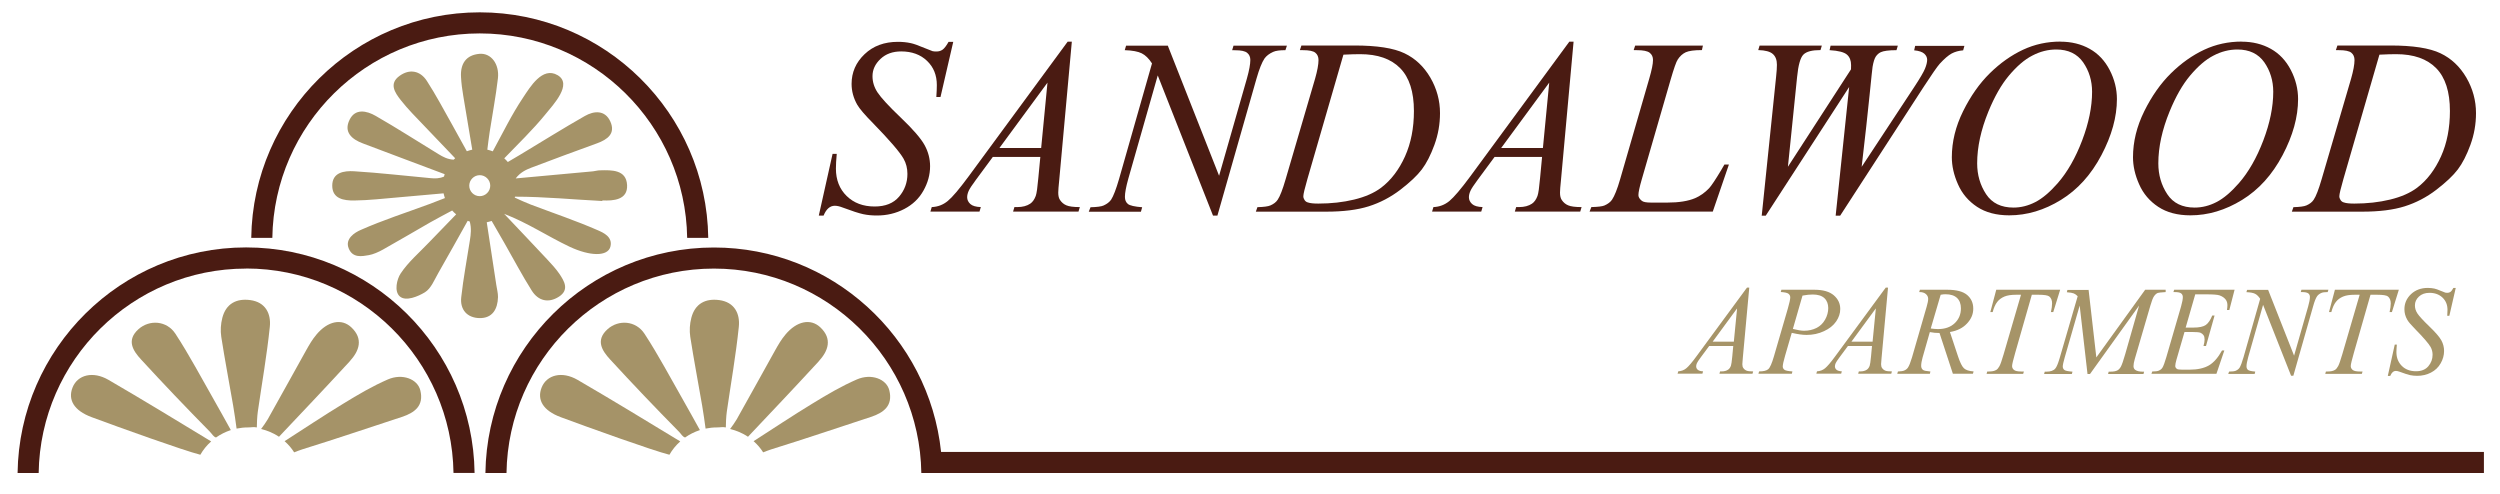
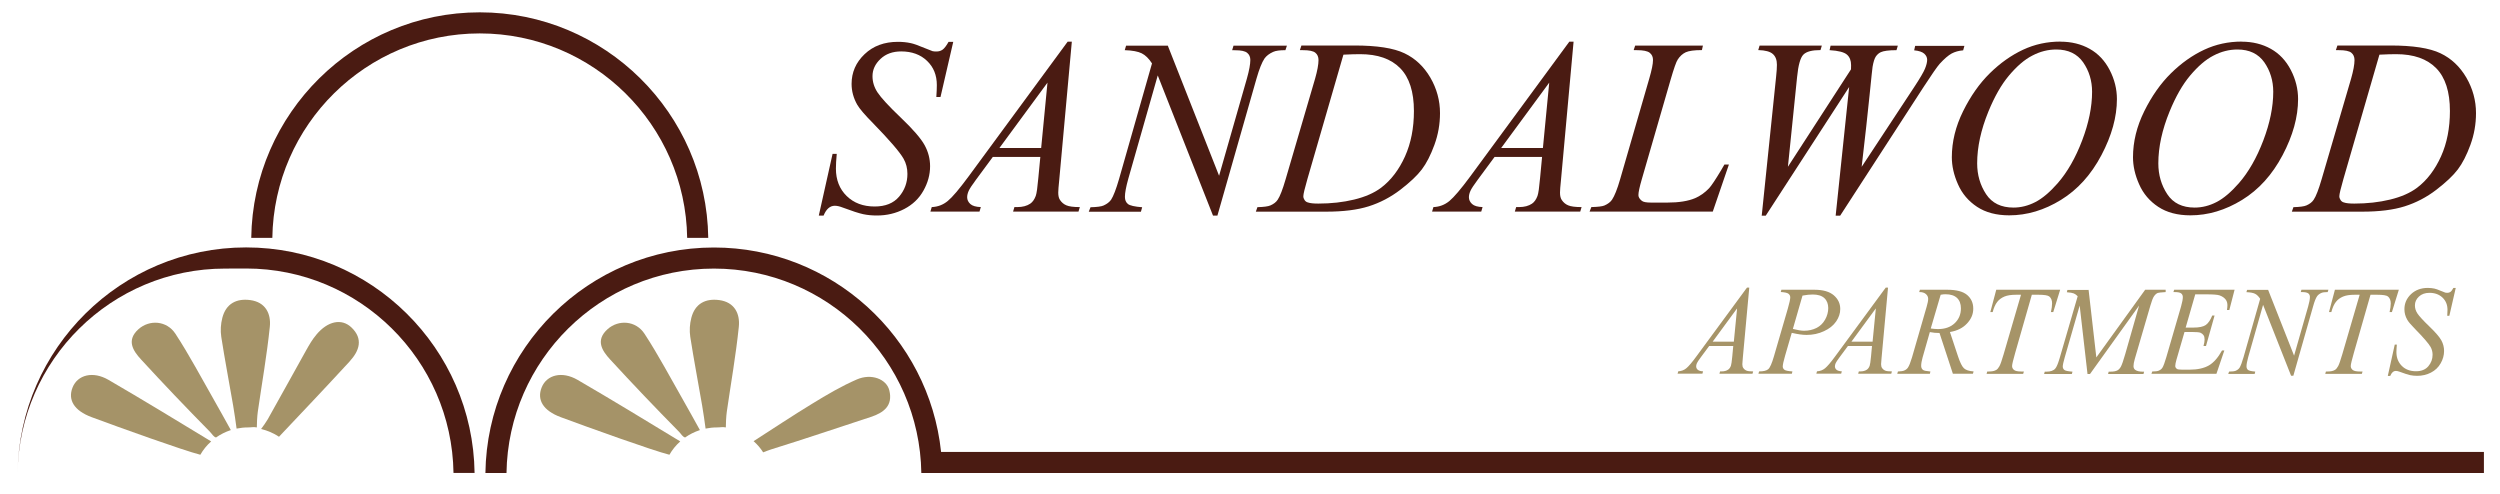
<svg xmlns="http://www.w3.org/2000/svg" id="Layer_1" data-name="Layer 1" viewBox="0 0 300 59.29">
  <defs>
    <style>
      .cls-1 {
        fill: none;
      }

      .cls-2, .cls-3 {
        fill: #806628;
      }

      .cls-4 {
        fill: #4a1b12;
      }

      .cls-5, .cls-3 {
        opacity: .7;
      }
    </style>
  </defs>
  <g>
    <path class="cls-4" d="m98.26,25.85l1.65-7.39h.5c-.07.72-.1,1.31-.1,1.78,0,1.34.43,2.44,1.29,3.28.86.84,1.98,1.26,3.36,1.26,1.28,0,2.26-.39,2.93-1.18.67-.79,1-1.7,1-2.73,0-.67-.15-1.27-.46-1.82-.46-.81-1.69-2.24-3.69-4.29-.97-.98-1.59-1.71-1.87-2.19-.45-.79-.68-1.63-.68-2.5,0-1.39.52-2.58,1.56-3.57,1.04-.99,2.37-1.48,4-1.48.55,0,1.07.05,1.56.16.3.06.86.25,1.66.59.57.23.88.35.94.37.14.03.29.04.46.04.28,0,.53-.07.74-.22.21-.15.45-.46.72-.94h.56l-1.53,6.62h-.5c.04-.59.06-1.06.06-1.43,0-1.19-.39-2.16-1.18-2.91-.78-.75-1.82-1.13-3.1-1.13-1.02,0-1.85.3-2.48.9-.64.6-.96,1.29-.96,2.07,0,.69.2,1.34.61,1.96.41.62,1.34,1.64,2.81,3.04s2.41,2.5,2.84,3.29c.43.79.65,1.63.65,2.52,0,1.01-.27,1.99-.8,2.93-.53.95-1.3,1.68-2.3,2.2-1,.52-2.09.78-3.28.78-.59,0-1.14-.05-1.65-.16-.51-.11-1.32-.37-2.44-.79-.38-.15-.7-.22-.96-.22-.58,0-1.03.39-1.35,1.18h-.56Z" />
    <path class="cls-4" d="m128.62,5l-1.51,16.58c-.08.77-.12,1.28-.12,1.53,0,.39.07.69.22.9.19.28.44.5.76.63.32.14.85.21,1.61.21l-.16.54h-7.85l.16-.54h.34c.64,0,1.16-.14,1.56-.41.28-.19.5-.5.66-.93.11-.3.21-1.02.31-2.15l.24-2.53h-5.7l-2.03,2.75c-.46.62-.75,1.06-.87,1.33-.12.27-.18.52-.18.76,0,.31.13.58.38.81.25.23.68.35,1.26.37l-.16.54h-5.89l.16-.54c.73-.03,1.36-.27,1.92-.73s1.38-1.43,2.48-2.92l11.91-16.2h.51Zm-2.91,4.9l-5.78,7.86h5.01l.76-7.86Z" />
    <path class="cls-4" d="m140.13,5.46l6.16,15.63,3.34-11.67c.27-.96.41-1.71.41-2.23,0-.36-.13-.65-.38-.85-.25-.21-.73-.31-1.43-.31-.12,0-.24,0-.37-.01l.16-.54h6.41l-.18.54c-.67,0-1.16.06-1.48.21-.46.21-.8.47-1.03.79-.31.46-.63,1.26-.96,2.41l-4.69,16.44h-.53l-6.63-16.82-3.54,12.42c-.26.94-.4,1.66-.4,2.16,0,.37.12.65.36.85.24.19.81.32,1.71.39l-.15.54h-6.26l.21-.54c.78-.02,1.31-.09,1.57-.21.4-.18.7-.41.9-.69.28-.43.6-1.26.96-2.5l3.95-13.86c-.38-.59-.79-.99-1.23-1.21-.44-.22-1.12-.35-2.04-.38l.16-.54h4.98Z" />
    <path class="cls-4" d="m155.99,6l.18-.54h6.37c2.7,0,4.69.31,5.99.93,1.3.62,2.33,1.59,3.11,2.92.77,1.33,1.16,2.75,1.16,4.27,0,1.3-.22,2.57-.67,3.8-.45,1.23-.95,2.21-1.51,2.95-.56.74-1.43,1.56-2.59,2.45-1.17.89-2.43,1.55-3.79,1.98-1.36.43-3.06.64-5.1.64h-8.44l.19-.54c.77-.02,1.29-.09,1.56-.21.39-.17.68-.39.87-.68.28-.41.6-1.24.96-2.48l3.53-12.05c.27-.95.41-1.7.41-2.23,0-.38-.13-.68-.38-.88-.25-.21-.75-.31-1.5-.31h-.32Zm5.22.56l-4.32,14.92c-.32,1.12-.49,1.81-.49,2.07,0,.16.05.31.15.46.1.15.24.25.42.29.25.09.67.13,1.23.13,1.54,0,2.97-.16,4.29-.48,1.32-.32,2.4-.79,3.24-1.42,1.2-.91,2.15-2.17,2.87-3.76.72-1.6,1.07-3.42,1.07-5.45,0-2.3-.55-4.02-1.65-5.14-1.1-1.12-2.7-1.68-4.81-1.68-.52,0-1.19.02-2.01.06Z" />
    <path class="cls-4" d="m188.83,5l-1.51,16.58c-.08.77-.12,1.28-.12,1.53,0,.39.07.69.22.9.19.28.44.5.76.63.32.14.85.21,1.61.21l-.16.54h-7.85l.16-.54h.34c.64,0,1.16-.14,1.56-.41.28-.19.5-.5.66-.93.11-.3.21-1.02.31-2.15l.24-2.53h-5.7l-2.03,2.75c-.46.62-.75,1.06-.87,1.33-.12.27-.18.52-.18.76,0,.31.13.58.38.81s.68.35,1.26.37l-.16.54h-5.9l.16-.54c.73-.03,1.36-.27,1.92-.73.55-.46,1.38-1.43,2.48-2.92l11.91-16.2h.51Zm-2.91,4.9l-5.78,7.86h5.01l.76-7.86Z" />
    <path class="cls-4" d="m205.52,25.39h-14.77l.21-.54c.78-.02,1.31-.08,1.57-.19.41-.18.72-.41.91-.69.3-.45.63-1.26.97-2.44l3.51-12.13c.29-1,.44-1.73.44-2.2,0-.37-.13-.66-.4-.87-.27-.21-.78-.31-1.52-.31-.17,0-.3,0-.4-.01l.18-.54h8.13l-.12.54c-.91,0-1.56.09-1.94.26-.38.18-.7.47-.96.87-.18.26-.47,1.09-.87,2.47l-3.45,11.92c-.26.9-.4,1.53-.4,1.88,0,.24.13.46.4.68.17.15.54.22,1.13.22h1.93c1.4,0,2.51-.18,3.34-.53.61-.26,1.17-.66,1.68-1.19.27-.29.76-1.02,1.46-2.19l.38-.66h.54l-1.94,5.66Z" />
    <path class="cls-4" d="m211.41,25.85l1.72-16.61c.07-.64.1-1.13.1-1.47,0-.57-.16-1-.49-1.29-.32-.29-.91-.45-1.75-.47l.16-.54h7.47l-.16.54c-1,0-1.68.17-2.05.54-.37.37-.62,1.27-.76,2.7l-1.1,10.76,7.57-11.69c0-.2.01-.36.01-.5,0-.55-.16-.97-.49-1.26-.32-.29-1.02-.48-2.09-.54l.12-.54h8.07l-.16.54c-.93,0-1.56.09-1.88.24-.24.11-.43.28-.6.52-.16.24-.29.65-.39,1.23-.03.17-.15,1.3-.36,3.41-.21,2.11-.53,4.97-.95,8.6l6.31-9.58c.69-1.05,1.12-1.78,1.29-2.2s.26-.78.26-1.07c0-.27-.12-.52-.35-.73-.24-.21-.64-.35-1.21-.4l.12-.54h5.91l-.15.54c-.52.04-.98.17-1.38.38-.4.22-.88.63-1.43,1.23-.31.35-.96,1.28-1.94,2.79l-10.01,15.44h-.54l1.62-15.44-10.01,15.44h-.5Z" />
    <path class="cls-4" d="m247.25,5c1.32,0,2.49.29,3.51.86,1.02.57,1.82,1.42,2.4,2.54s.87,2.29.87,3.49c0,2.14-.62,4.38-1.86,6.73-1.24,2.35-2.86,4.14-4.86,5.37s-4.07,1.85-6.2,1.85c-1.54,0-2.83-.34-3.86-1.02-1.03-.68-1.8-1.58-2.29-2.7-.5-1.12-.74-2.2-.74-3.25,0-1.86.45-3.7,1.35-5.52.9-1.82,1.97-3.34,3.21-4.56,1.24-1.22,2.57-2.16,3.98-2.82,1.41-.66,2.91-.98,4.5-.98Zm-.5.94c-.98,0-1.94.24-2.87.73-.94.48-1.86,1.28-2.79,2.38s-1.75,2.55-2.48,4.33c-.9,2.2-1.35,4.27-1.35,6.22,0,1.39.36,2.62,1.07,3.7s1.81,1.61,3.29,1.61c.89,0,1.77-.22,2.62-.66.86-.44,1.75-1.2,2.68-2.26,1.17-1.34,2.15-3.06,2.94-5.14.79-2.08,1.19-4.03,1.19-5.83,0-1.33-.36-2.51-1.07-3.54-.72-1.02-1.79-1.54-3.23-1.54Z" />
    <path class="cls-4" d="m268.99,5c1.32,0,2.49.29,3.51.86,1.02.57,1.82,1.42,2.4,2.54s.87,2.29.87,3.49c0,2.14-.62,4.38-1.86,6.73-1.24,2.35-2.86,4.14-4.86,5.37s-4.07,1.85-6.2,1.85c-1.54,0-2.83-.34-3.86-1.02-1.03-.68-1.8-1.58-2.29-2.7-.5-1.12-.74-2.2-.74-3.25,0-1.86.45-3.7,1.35-5.52.9-1.82,1.97-3.34,3.21-4.56,1.24-1.22,2.57-2.16,3.98-2.82,1.41-.66,2.91-.98,4.5-.98Zm-.5.94c-.98,0-1.94.24-2.87.73-.94.48-1.86,1.28-2.79,2.38s-1.75,2.55-2.48,4.33c-.9,2.2-1.35,4.27-1.35,6.22,0,1.39.36,2.62,1.07,3.7s1.81,1.61,3.29,1.61c.89,0,1.77-.22,2.62-.66.86-.44,1.75-1.2,2.68-2.26,1.17-1.34,2.15-3.06,2.94-5.14.79-2.08,1.19-4.03,1.19-5.83,0-1.33-.36-2.51-1.07-3.54-.72-1.02-1.79-1.54-3.23-1.54Z" />
    <path class="cls-4" d="m280.31,6l.18-.54h6.37c2.7,0,4.69.31,5.99.93,1.3.62,2.33,1.59,3.11,2.92.77,1.33,1.16,2.75,1.16,4.27,0,1.3-.22,2.57-.67,3.8-.45,1.23-.95,2.21-1.51,2.95-.56.74-1.43,1.56-2.59,2.45s-2.43,1.55-3.79,1.98c-1.36.43-3.06.64-5.1.64h-8.44l.19-.54c.77-.02,1.29-.09,1.56-.21.39-.17.68-.39.87-.68.28-.41.6-1.24.96-2.48l3.53-12.05c.27-.95.41-1.7.41-2.23,0-.38-.13-.68-.38-.88-.25-.21-.75-.31-1.5-.31h-.32Zm5.22.56l-4.32,14.92c-.32,1.12-.49,1.81-.49,2.07,0,.16.05.31.15.46.1.15.24.25.42.29.25.09.67.13,1.23.13,1.54,0,2.97-.16,4.29-.48,1.32-.32,2.4-.79,3.24-1.42,1.2-.91,2.15-2.17,2.87-3.76s1.07-3.42,1.07-5.45c0-2.3-.55-4.02-1.65-5.14s-2.7-1.68-4.81-1.68c-.52,0-1.19.02-2.01.06Z" />
  </g>
  <g class="cls-5">
    <path class="cls-2" d="m209.91,34.54l-.77,8.39c-.04.39-.06.65-.06.77,0,.2.04.35.11.45.09.14.22.25.38.32s.43.1.81.1l-.08.28h-3.97l.08-.28h.17c.32,0,.59-.07.79-.21.14-.09.26-.25.34-.47.05-.15.11-.52.16-1.09l.12-1.28h-2.89l-1.03,1.39c-.23.31-.38.54-.44.67-.06.14-.09.26-.09.38,0,.16.06.3.19.41.13.11.34.18.64.19l-.08.28h-2.98l.08-.28c.37-.02.69-.14.97-.37.28-.23.7-.72,1.25-1.48l6.03-8.2h.26Zm-1.47,2.48l-2.92,3.98h2.54l.39-3.98Z" />
    <path class="cls-2" d="m213.75,34.77h3.97c1.04,0,1.82.22,2.34.67.52.45.77,1,.77,1.64,0,.51-.16,1.01-.49,1.49s-.81.87-1.46,1.17c-.64.3-1.34.45-2.09.45-.47,0-1.06-.08-1.78-.25l-.8,2.75c-.19.65-.28,1.09-.28,1.29,0,.16.07.29.2.39.13.1.45.17.96.2l-.07.28h-4.01l.08-.28c.53,0,.89-.09,1.1-.27.21-.18.43-.68.67-1.5l1.67-5.74c.2-.69.3-1.15.3-1.38,0-.17-.07-.32-.21-.43-.14-.11-.45-.18-.93-.21l.08-.28Zm1.39,4.7c.56.14,1.01.22,1.35.22.54,0,1.03-.11,1.48-.33.44-.22.79-.56,1.04-1,.25-.45.38-.91.38-1.39s-.15-.9-.46-1.19c-.31-.29-.77-.44-1.4-.44-.34,0-.75.04-1.23.13l-1.16,4.02Z" />
    <path class="cls-2" d="m226.56,34.54l-.77,8.39c-.04.39-.06.65-.06.77,0,.2.04.35.11.45.09.14.22.25.38.32s.43.1.81.1l-.08.28h-3.97l.08-.28h.17c.32,0,.59-.07.79-.21.14-.09.26-.25.34-.47.05-.15.11-.52.16-1.09l.12-1.28h-2.89l-1.03,1.39c-.23.31-.38.54-.44.67-.06.14-.09.26-.09.38,0,.16.06.3.19.41.13.11.34.18.64.19l-.08.28h-2.98l.08-.28c.37-.02.69-.14.97-.37.28-.23.7-.72,1.25-1.48l6.03-8.2h.26Zm-1.47,2.48l-2.92,3.98h2.54l.39-3.98Z" />
    <path class="cls-2" d="m234.35,44.86l-1.61-4.9c-.38,0-.76-.03-1.16-.11l-.87,3.05c-.11.4-.17.73-.17,1,0,.21.07.37.22.49.11.09.41.15.89.19l-.07.28h-3.91l.08-.28c.37-.02.61-.05.74-.11.2-.08.35-.2.45-.34.16-.23.32-.64.5-1.24l1.76-6.09c.12-.41.18-.72.18-.94s-.09-.42-.28-.58c-.19-.16-.45-.24-.8-.23l.09-.28h3.29c1.1,0,1.89.21,2.38.63s.73.96.73,1.64-.25,1.24-.75,1.78-1.18.88-2.05,1.02l.98,2.95c.24.72.48,1.2.71,1.41s.62.34,1.15.37l-.08.28h-2.41Zm-2.65-5.44c.32.04.6.07.85.07.85,0,1.53-.24,2.02-.71s.74-1.06.74-1.77c0-.55-.16-.97-.47-1.26-.31-.29-.77-.44-1.39-.44-.16,0-.35.02-.57.06l-1.19,4.05Z" />
    <path class="cls-2" d="m239.56,34.77h7.66l-.83,2.68h-.28c.09-.39.14-.74.14-1.05,0-.36-.11-.63-.33-.82-.17-.14-.6-.21-1.3-.21h-.8l-1.99,6.95c-.25.87-.38,1.41-.38,1.61,0,.19.08.34.24.47.16.12.44.18.84.18h.34l-.09.28h-4.39l.08-.28h.19c.39,0,.68-.06.89-.19.14-.08.27-.24.39-.46.12-.22.28-.69.49-1.4l2.09-7.16h-.6c-.58,0-1.05.07-1.4.22-.35.15-.64.36-.86.65-.22.28-.4.68-.54,1.21h-.28l.71-2.68Z" />
    <path class="cls-2" d="m250.63,34.77l.93,8.12,5.86-8.12h2.46v.28c-.54.03-.85.07-.94.1-.16.06-.31.19-.45.39-.14.19-.28.57-.44,1.12l-1.87,6.4c-.11.37-.16.66-.16.88,0,.19.07.34.2.44.19.14.49.22.89.22h.18l-.07.28h-4.25l.07-.28h.2c.38,0,.66-.05.86-.16.15-.08.29-.23.41-.45.12-.22.29-.71.51-1.47l1.67-5.85-5.89,8.21h-.3l-.94-8.21-1.8,6.24c-.15.53-.23.89-.23,1.07s.07.32.2.42.46.16.97.2l-.08.28h-3.33l.08-.28h.2c.49,0,.85-.12,1.06-.37.16-.18.32-.57.5-1.16l2.19-7.52c-.16-.17-.32-.28-.47-.34-.15-.06-.42-.11-.83-.14l.07-.28h2.51Z" />
    <path class="cls-2" d="m263.43,35.32l-1.15,3.99h.94c.67,0,1.16-.1,1.47-.31.3-.21.56-.59.78-1.14h.28l-1.03,3.66h-.3c.09-.31.13-.57.13-.79s-.04-.38-.13-.51-.21-.22-.36-.29c-.15-.06-.47-.09-.96-.09h-.96l-.97,3.34c-.09.32-.14.57-.14.74,0,.13.06.24.19.34.08.07.29.1.63.1h.89c.97,0,1.74-.17,2.33-.51.58-.34,1.1-.94,1.57-1.79h.28l-.95,2.8h-7.8l.1-.28c.39,0,.65-.04.78-.1.2-.09.34-.2.43-.34.13-.2.29-.63.48-1.28l1.77-6.09c.14-.49.21-.87.21-1.12,0-.19-.07-.34-.2-.44-.13-.11-.39-.16-.77-.16h-.16l.09-.28h7.25l-.63,2.43h-.28c.03-.23.05-.42.05-.57,0-.26-.06-.48-.19-.66-.17-.23-.41-.4-.74-.52-.24-.09-.79-.13-1.64-.13h-1.28Z" />
    <path class="cls-2" d="m272.17,34.77l3.12,7.91,1.69-5.91c.14-.49.21-.86.21-1.13,0-.18-.06-.33-.19-.43-.13-.1-.37-.16-.72-.16-.06,0-.12,0-.19,0l.08-.28h3.24l-.09.28c-.34,0-.59.03-.75.1-.23.1-.41.24-.52.4-.16.23-.32.64-.48,1.22l-2.37,8.32h-.27l-3.36-8.51-1.79,6.29c-.13.48-.2.84-.2,1.09,0,.19.06.33.18.43.12.1.41.16.87.2l-.07.28h-3.17l.1-.28c.4,0,.66-.04.8-.1.2-.09.35-.21.45-.35.14-.22.3-.64.48-1.26l2-7.02c-.19-.3-.4-.5-.62-.61-.22-.11-.56-.17-1.03-.19l.08-.28h2.52Z" />
    <path class="cls-2" d="m280.2,34.77h7.66l-.83,2.68h-.28c.09-.39.14-.74.14-1.05,0-.36-.11-.63-.33-.82-.17-.14-.6-.21-1.3-.21h-.8l-1.99,6.95c-.25.87-.38,1.41-.38,1.61,0,.19.08.34.24.47.16.12.44.18.84.18h.34l-.09.28h-4.39l.08-.28h.19c.39,0,.68-.06.89-.19.14-.08.27-.24.39-.46.12-.22.28-.69.49-1.4l2.09-7.16h-.6c-.58,0-1.05.07-1.4.22-.35.15-.64.36-.86.65-.22.28-.4.68-.54,1.21h-.28l.71-2.68Z" />
    <path class="cls-2" d="m286.54,45.09l.83-3.74h.25c-.03.36-.05.66-.05.9,0,.68.22,1.23.65,1.66.43.43,1,.64,1.7.64.65,0,1.14-.2,1.48-.6s.51-.86.51-1.38c0-.34-.08-.64-.23-.92-.23-.41-.86-1.14-1.87-2.17-.49-.5-.81-.87-.94-1.11-.23-.4-.34-.82-.34-1.26,0-.7.26-1.31.79-1.81.53-.5,1.2-.75,2.02-.75.28,0,.54.03.79.08.15.03.43.13.84.3.29.11.45.18.48.19.07.01.15.02.23.02.14,0,.27-.04.37-.11s.23-.23.36-.48h.28l-.77,3.35h-.25c.02-.3.03-.54.03-.72,0-.6-.2-1.09-.6-1.47s-.92-.57-1.57-.57c-.52,0-.94.15-1.26.45-.32.3-.48.65-.48,1.05,0,.35.1.68.31.99.21.31.68.83,1.42,1.54.74.71,1.22,1.27,1.44,1.67.22.4.33.82.33,1.28,0,.51-.14,1.01-.41,1.48-.27.48-.66.85-1.16,1.11s-1.06.39-1.66.39c-.3,0-.58-.03-.83-.08-.26-.05-.67-.19-1.24-.4-.19-.07-.35-.11-.48-.11-.29,0-.52.2-.68.6h-.28Z" />
  </g>
  <g>
    <path class="cls-3" d="m25.7,48.03c-1.53-2.67-2.97-5.41-4.65-7.98-1.04-1.59-3.12-1.72-4.43-.55-1.47,1.32-.68,2.57.31,3.64,2.7,2.94,5.46,5.83,8.26,8.67.28.29.4.58.73.69.54-.38,1.14-.68,1.78-.89-.67-1.2-1.32-2.4-2-3.58Z" />
    <path class="cls-3" d="m41.97,43.35c1.14-1.24,1.66-2.68.19-4.07-1.17-1.1-2.83-.75-4.18.86-.49.58-.89,1.26-1.26,1.93-1.54,2.75-3.05,5.51-4.6,8.26-.23.4-.51.77-.79,1.15.78.19,1.51.5,2.15.93,2.44-2.58,5.6-5.91,8.49-9.05Z" />
    <path class="cls-3" d="m30.82,51.29c0-.42.03-1.27.12-1.91.49-3.39,1.09-6.77,1.44-10.18.16-1.57-.53-2.95-2.35-3.19-1.66-.22-2.91.43-3.35,2.13-.19.72-.24,1.53-.13,2.27.43,2.77.96,5.52,1.43,8.27.16.91.28,1.83.41,2.75.45-.09.91-.14,1.38-.14.43,0,.65-.08,1.05,0Z" />
    <path class="cls-3" d="m25.34,52.97c-4.04-2.46-8.22-5-12.31-7.38-1.89-1.1-3.72-.6-4.32.9-.59,1.48.16,2.78,2.29,3.57,3.42,1.27,10.99,3.99,13.04,4.51.34-.6.78-1.14,1.3-1.6Z" />
-     <path class="cls-3" d="m50.44,46.85c-.33-1.37-2.16-2.07-3.89-1.32-1.85.8-3.61,1.84-5.34,2.9-2.38,1.45-4.71,3-7.06,4.51.45.39.83.84,1.15,1.34.34-.13.67-.26.95-.35,4-1.24,7.97-2.59,11.95-3.89,1.56-.51,2.69-1.35,2.24-3.19Z" />
  </g>
  <g>
    <path class="cls-3" d="m81.99,48.03c-1.53-2.67-2.97-5.41-4.65-7.98-1.04-1.59-3.12-1.72-4.43-.55-1.47,1.32-.68,2.57.31,3.64,2.7,2.94,5.46,5.83,8.26,8.67.28.29.4.58.73.69.54-.38,1.14-.68,1.78-.89-.67-1.2-1.32-2.4-2-3.58Z" />
-     <path class="cls-3" d="m98.25,43.35c1.14-1.24,1.66-2.68.19-4.07-1.17-1.1-2.83-.75-4.18.86-.49.58-.89,1.26-1.26,1.93-1.54,2.75-3.05,5.51-4.6,8.26-.23.4-.51.77-.79,1.15.78.19,1.51.5,2.15.93,2.44-2.58,5.6-5.91,8.49-9.05Z" />
    <path class="cls-3" d="m87.1,51.29c0-.42.03-1.27.12-1.91.49-3.39,1.09-6.77,1.44-10.18.16-1.57-.53-2.95-2.35-3.19-1.66-.22-2.91.43-3.35,2.13-.19.72-.24,1.53-.13,2.27.43,2.77.96,5.52,1.43,8.27.16.91.28,1.83.41,2.75.45-.09.91-.14,1.38-.14.43,0,.65-.08,1.05,0Z" />
    <path class="cls-3" d="m81.63,52.97c-4.04-2.46-8.22-5-12.31-7.38-1.89-1.1-3.72-.6-4.32.9-.59,1.48.16,2.78,2.29,3.57,3.42,1.27,10.99,3.99,13.04,4.51.34-.6.78-1.14,1.3-1.6Z" />
    <path class="cls-3" d="m106.72,46.85c-.33-1.37-2.16-2.07-3.89-1.32-1.85.8-3.61,1.84-5.34,2.9-2.38,1.45-4.71,3-7.06,4.51.45.39.83.84,1.15,1.34.34-.13.67-.26.95-.35,4-1.24,7.97-2.59,11.95-3.89,1.56-.51,2.69-1.35,2.24-3.19Z" />
  </g>
  <path class="cls-1" d="m58.3,4.01c-13.61,0-24.69,10.97-24.89,24.53h49.78c-.2-13.56-11.28-24.53-24.89-24.53Z" />
  <path class="cls-4" d="m57.57,4.01c13.61,0,24.69,10.97,24.89,24.53h2.53c-.2-14.95-12.42-27.06-27.42-27.06s-27.22,12.11-27.42,27.06h2.53c.2-13.56,11.28-24.53,24.89-24.53Z" />
-   <path class="cls-4" d="m29.53,32.22c13.61,0,24.69,10.97,24.89,24.53h2.53c-.2-14.95-12.42-27.06-27.42-27.06S2.31,41.8,2.11,56.76h2.53c.2-13.56,11.28-24.53,24.89-24.53Z" />
+   <path class="cls-4" d="m29.53,32.22c13.61,0,24.69,10.97,24.89,24.53h2.53c-.2-14.95-12.42-27.06-27.42-27.06S2.31,41.8,2.11,56.76c.2-13.56,11.28-24.53,24.89-24.53Z" />
  <path class="cls-4" d="m112.93,54.23c-1.45-13.77-13.12-24.53-27.26-24.53-15,0-27.22,12.11-27.42,27.06h2.53c.2-13.56,11.28-24.53,24.89-24.53s24.69,10.97,24.89,24.53h187.51v-2.53H112.93Z" />
-   <path class="cls-3" d="m72.29,24.05c1.29.06,3.06-.04,2.96-1.85-.1-1.84-1.82-1.8-3.26-1.76-.28,0-.55.09-.83.12-3.09.29-6.17.57-9.26.85,0,0,0-.01,0-.02.53-.69,1.18-1.01,1.86-1.27,2.62-.99,5.24-1.97,7.88-2.92,1.27-.46,2.25-1.18,1.6-2.62-.63-1.39-1.94-1.3-3.06-.66-2.62,1.49-5.17,3.09-7.75,4.64-.49.3-.99.59-1.49.88-.13-.16-.28-.3-.43-.44,1.67-1.74,3.42-3.41,4.94-5.28.95-1.17,3.29-3.63,1.46-4.7-1.83-1.07-3.31,1.45-4.14,2.69-1.37,2.04-2.45,4.28-3.64,6.45-.21-.08-.43-.15-.65-.2.09-.71.17-1.42.28-2.12.33-2.15.74-4.28.99-6.43.2-1.73-.83-3.07-2.21-2.95-1.62.14-2.3,1.19-2.22,2.75.04.77.14,1.53.27,2.29.35,2.16.72,4.31,1.08,6.46-.22.05-.44.11-.65.19-.58-1.05-1.15-2.1-1.74-3.15-1-1.77-1.95-3.58-3.05-5.28-.81-1.26-2.1-1.48-3.29-.61-1.27.92-.58,1.97.15,2.9.43.55.9,1.08,1.38,1.59,1.71,1.8,3.43,3.59,5.15,5.39-.06.05-.12.11-.18.17-.74-.04-1.29-.34-1.83-.67-2.51-1.53-4.99-3.13-7.54-4.59-1.06-.61-2.44-.92-3.12.47-.73,1.47.25,2.34,1.6,2.84,1.64.61,3.28,1.23,4.91,1.85,1.63.61,3.26,1.23,4.9,1.84-.03.09-.06.19-.08.29-.58.25-1.08.23-1.58.19-3.07-.28-6.13-.64-9.21-.83-1.18-.07-2.62.12-2.62,1.73,0,1.6,1.43,1.79,2.62,1.78,1.82-.02,3.63-.24,5.45-.39,1.76-.15,3.53-.31,5.29-.47.04.2.1.38.16.57-.62.24-1.24.49-1.87.72-2.76,1.02-5.56,1.92-8.25,3.11-.67.29-1.91,1.04-1.42,2.22.48,1.18,1.62.93,2.39.8.54-.09,1.17-.37,1.71-.67,1.9-1.06,3.76-2.17,5.65-3.25.88-.5,1.77-.96,2.66-1.44.15.17.31.32.48.46-1.09,1.13-2.19,2.25-3.28,3.39-1.16,1.22-2.48,2.34-3.39,3.72-.43.65-.81,2.13-.08,2.75.73.62,2.19-.02,2.99-.5.76-.46,1.16-1.54,1.65-2.38,1.18-2.06,2.33-4.13,3.49-6.2.08.03.16.05.25.08.22.82.13,1.53.02,2.24-.35,2.28-.79,4.55-1.04,6.84-.17,1.5.71,2.48,2.19,2.51,1.55.03,2.18-1.08,2.22-2.51.01-.48-.13-.97-.2-1.45-.38-2.51-.76-5.03-1.15-7.54.2-.04.4-.1.59-.16.52.9,1.04,1.8,1.56,2.71,1.08,1.89,2.09,3.81,3.25,5.65.79,1.25,2.02,1.54,3.28.72,1.25-.82.63-1.85.03-2.74-.43-.63-.97-1.2-1.49-1.76-1.7-1.82-3.42-3.62-5.13-5.43,2.8,1.07,5.22,2.7,7.84,3.94,2.5,1.18,4.61,1.18,4.91,0,.3-1.18-.85-1.68-1.51-1.97-2.63-1.15-5.35-2.06-8.04-3.08-.66-.25-1.29-.55-1.93-.84.01-.04.02-.07.03-.11,3.57,0,7.02.35,10.48.52Zm-14.72-.51c-.7,0-1.26-.57-1.26-1.26s.57-1.26,1.26-1.26,1.26.57,1.26,1.26-.57,1.26-1.26,1.26Z" />
</svg>